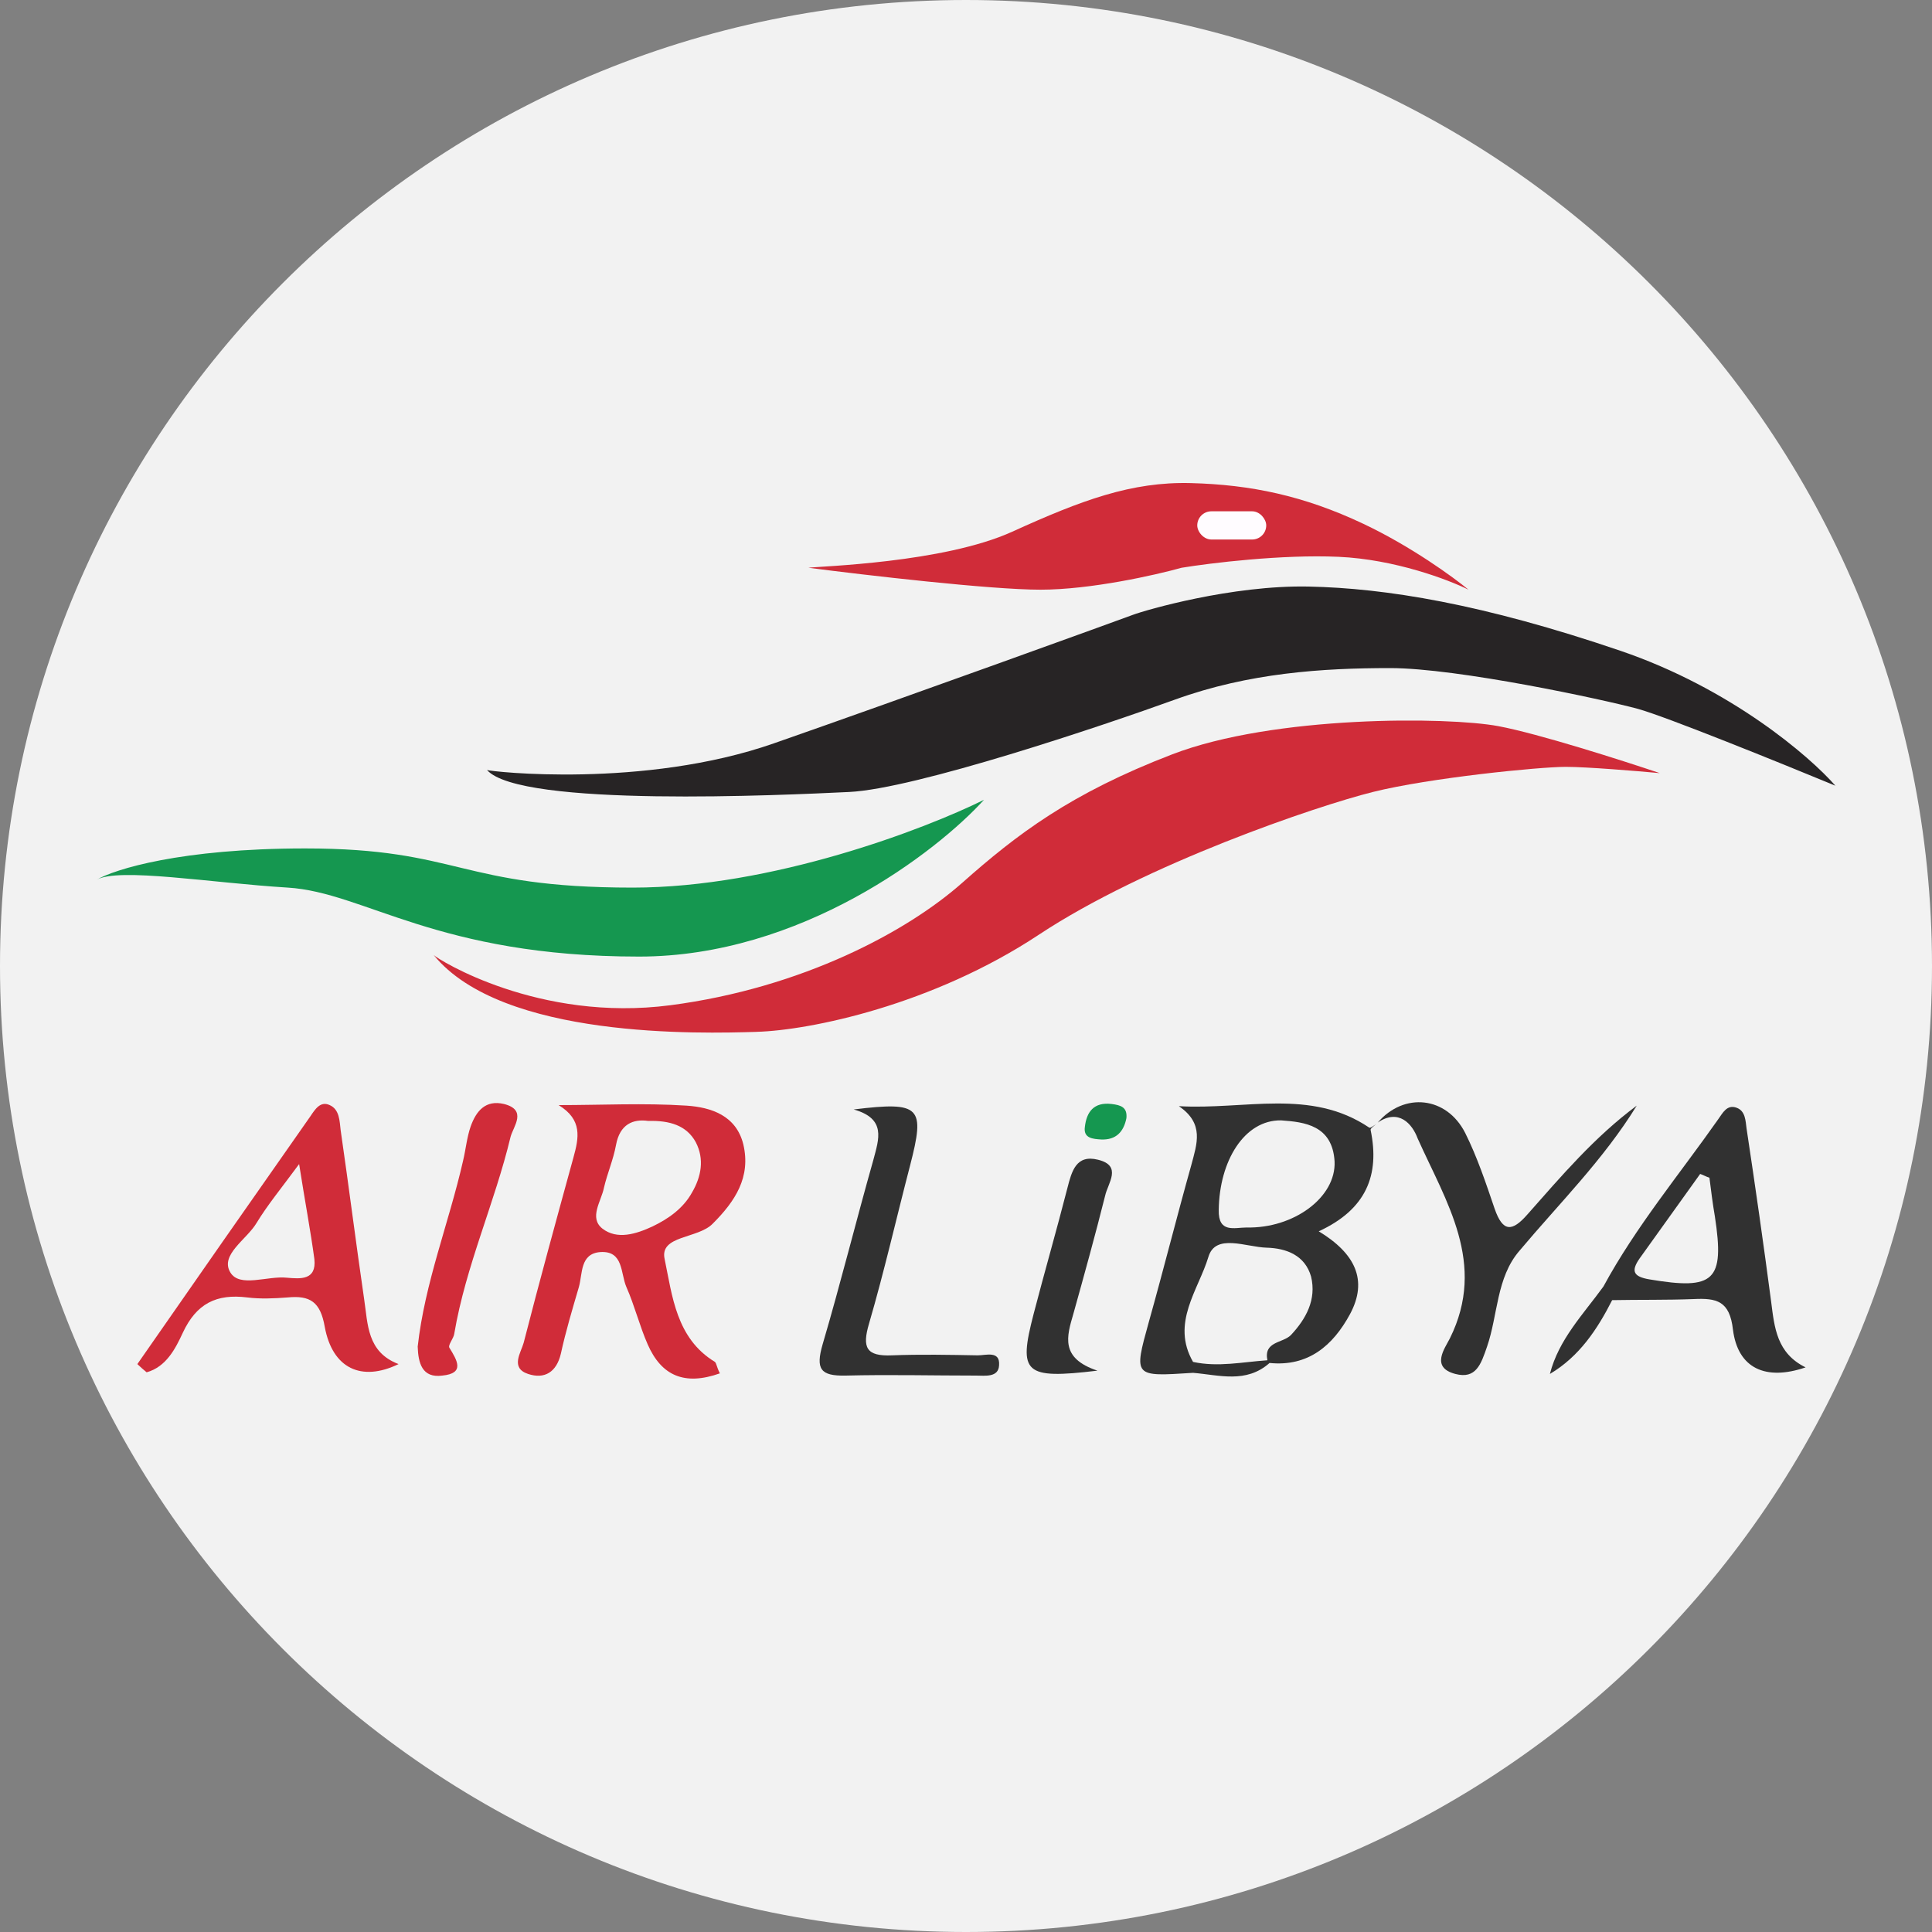
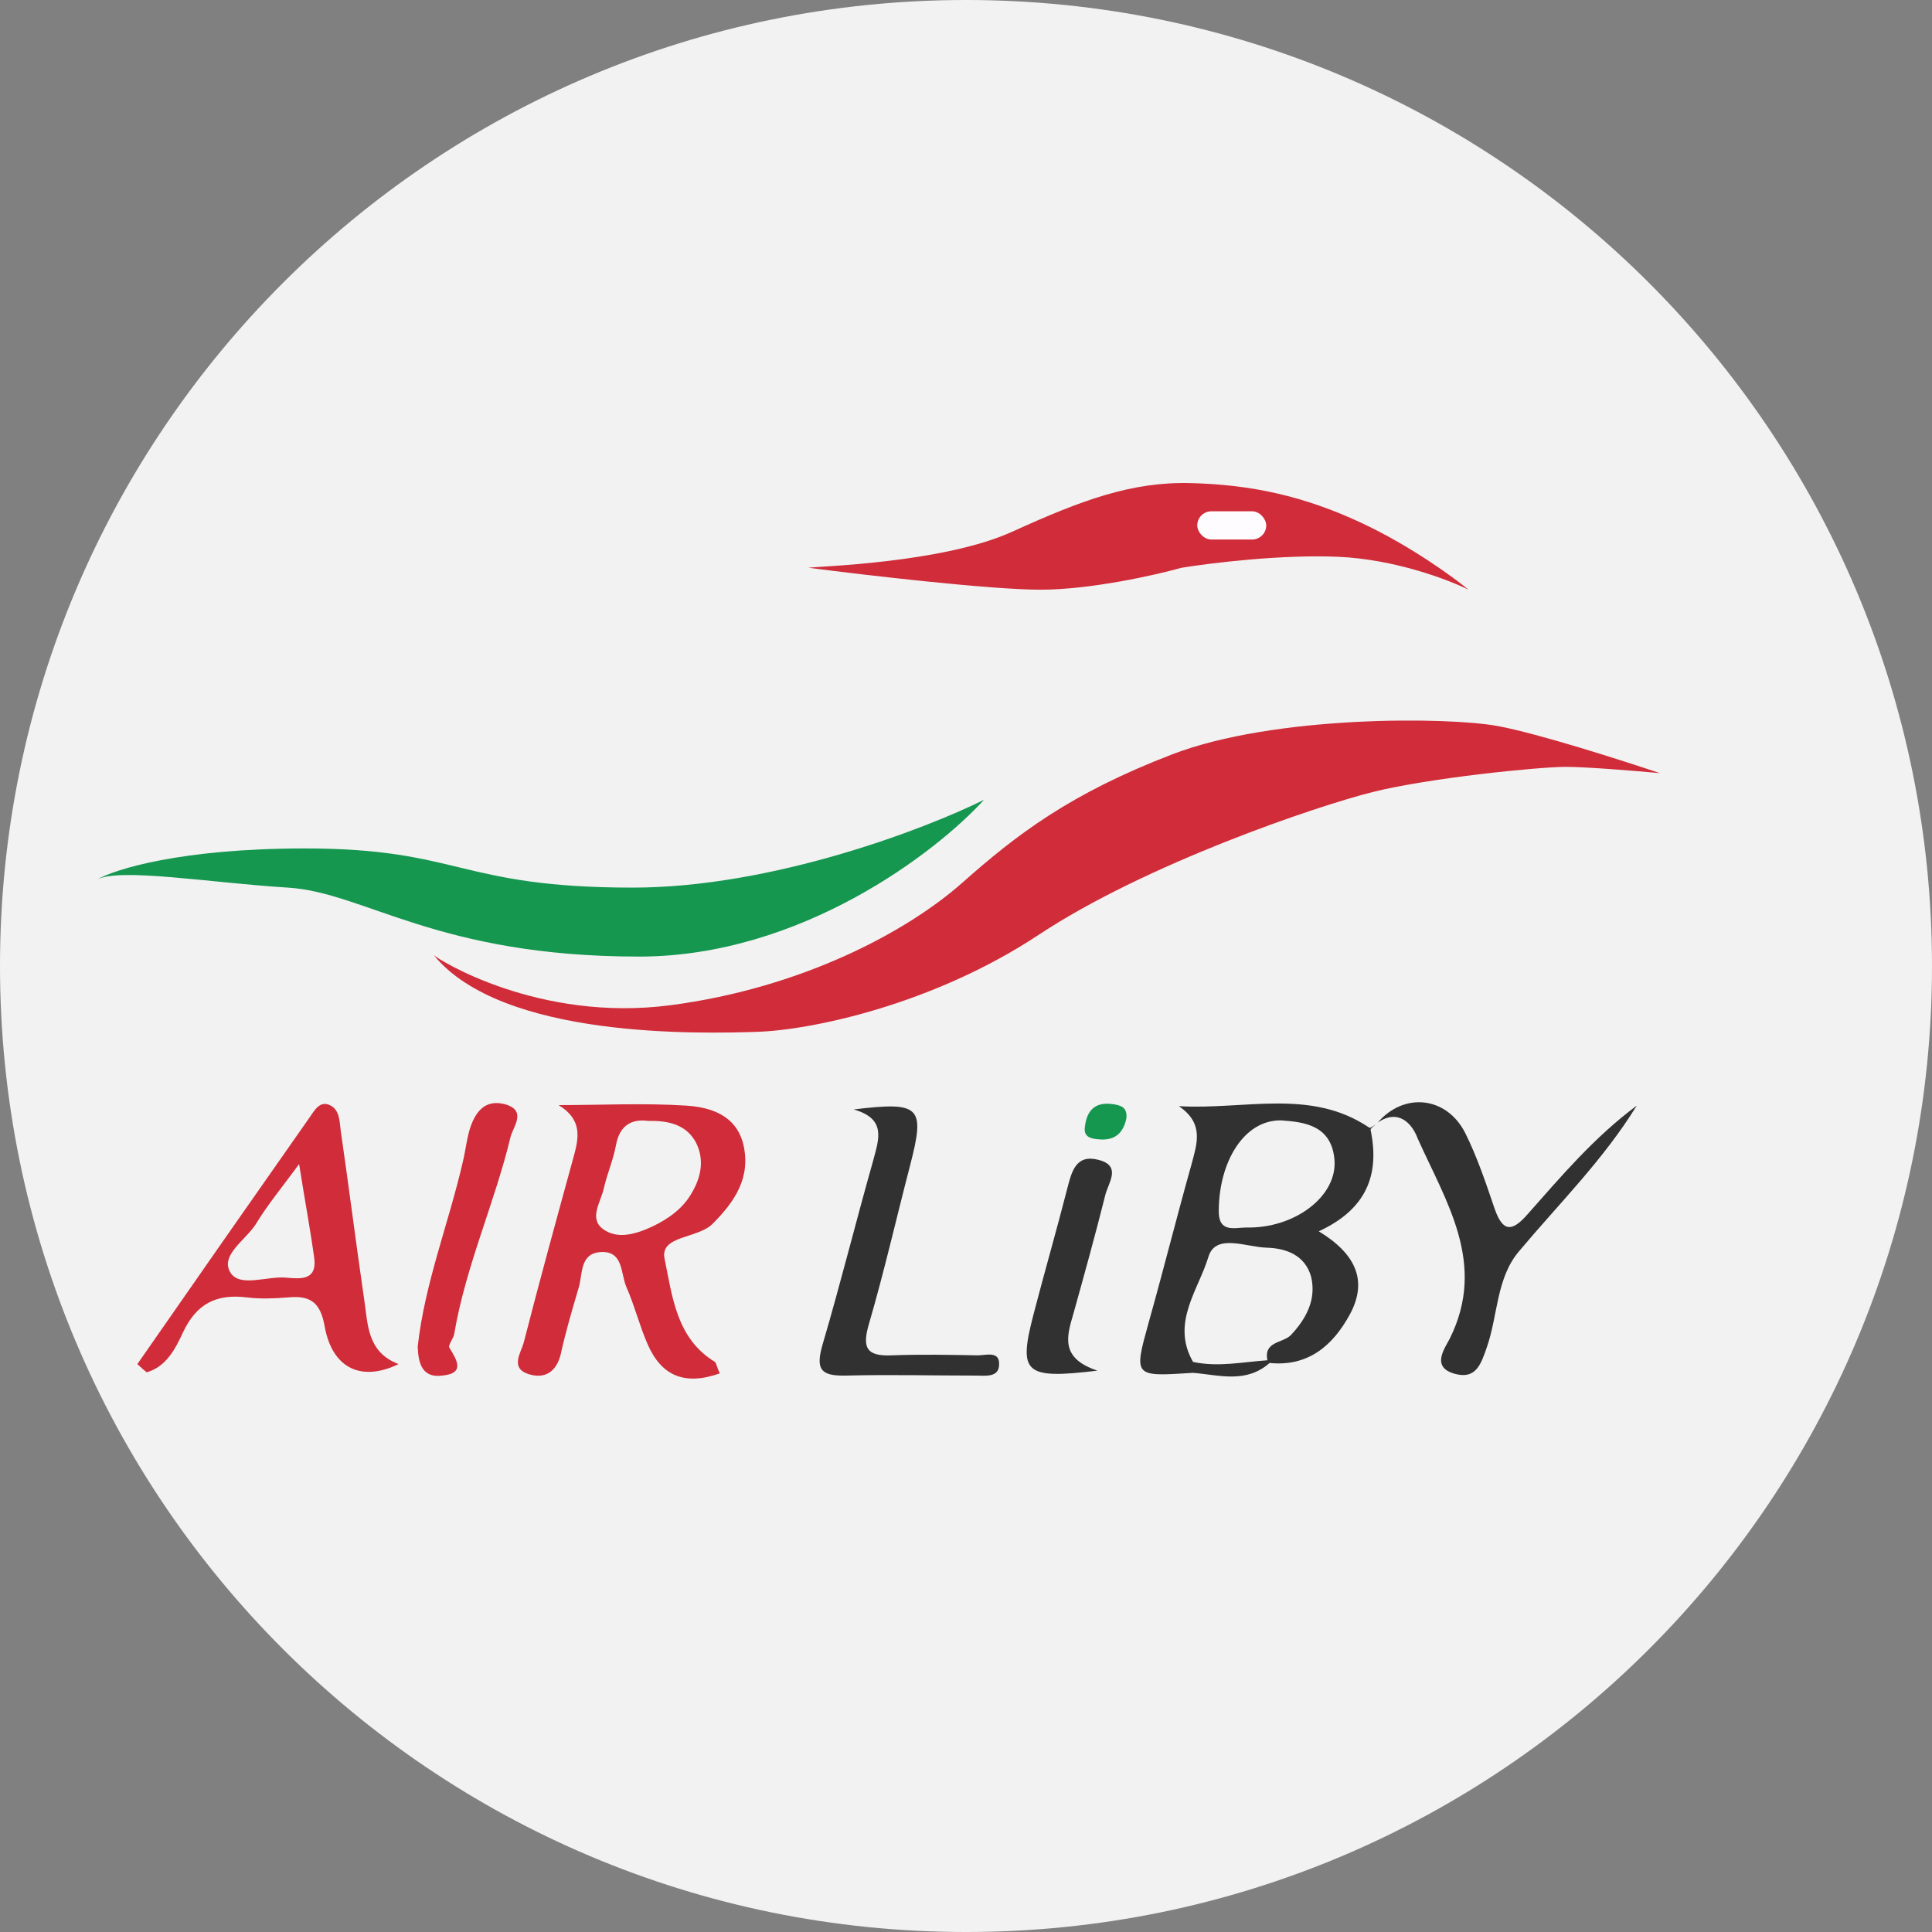
<svg xmlns="http://www.w3.org/2000/svg" width="40" height="40" viewBox="0 0 40 40" fill="none">
  <rect x="0" y="0" width="40" height="40" fill="#808080" stroke="none" />
  <path fill-rule="evenodd" clip-rule="evenodd" d="M20 40C31.046 40 40 31.046 40 20C40 8.954 31.046 0 20 0C8.954 0 0 8.954 0 20C0 31.046 8.954 40 20 40Z" fill="#F2F2F2" />
  <path d="M6.317 17.566C3.746 17.566 2.368 17.998 2 18.215C2.454 17.955 4.37 18.28 5.96 18.377C7.551 18.474 9.044 19.805 13.232 19.805C16.582 19.805 19.389 17.641 20.373 16.559C19.151 17.165 15.985 18.377 13.102 18.377C9.499 18.377 9.531 17.566 6.317 17.566Z" fill="#159750" />
  <path d="M13.881 20.812C11.154 21.169 9.077 19.87 8.979 19.773C10.402 21.518 14.528 21.397 15.653 21.364L15.667 21.363C16.77 21.331 19.302 20.812 21.51 19.351C23.717 17.89 27.255 16.689 28.424 16.397C29.593 16.105 31.865 15.877 32.417 15.877C32.858 15.877 33.899 15.964 34.365 16.007C33.596 15.748 31.852 15.189 31.021 15.034C29.982 14.839 26.379 14.806 24.269 15.618C22.159 16.429 21.055 17.273 19.919 18.28C18.783 19.286 16.608 20.455 13.881 20.812Z" fill="#D02C39" />
-   <path d="M16.023 15.39C13.329 16.332 10.148 15.975 10.083 15.942C10.765 16.721 16.218 16.462 17.582 16.397C18.945 16.332 22.808 15.034 24.334 14.482C25.859 13.93 27.385 13.832 28.781 13.832C30.177 13.832 33.196 14.482 33.91 14.676C34.481 14.832 36.875 15.802 38 16.267C37.47 15.661 35.838 14.254 33.553 13.475C30.696 12.501 28.684 12.177 27.093 12.144C25.502 12.112 23.717 12.631 23.457 12.729C23.198 12.826 18.718 14.449 16.023 15.39Z" fill="#272425" />
  <path d="M20.958 11.008C19.529 11.657 16.965 11.722 16.738 11.755C17.906 11.906 20.503 12.209 21.542 12.209C22.581 12.209 23.922 11.906 24.463 11.755C25.059 11.657 26.541 11.476 27.71 11.528C28.878 11.579 29.993 12.004 30.404 12.209C30.09 11.95 29.216 11.313 28.229 10.846C26.995 10.262 25.892 10.034 24.658 10.002C23.425 9.969 22.386 10.359 20.958 11.008Z" fill="#D02C39" />
  <rect x="24.788" y="10.586" width="1.428" height="0.584" rx="0.292" fill="#FFFCFF" />
  <path d="M14.904 28.434C14.168 28.695 13.693 28.48 13.41 27.835C13.241 27.45 13.139 27.032 12.969 26.647C12.845 26.364 12.913 25.889 12.426 25.923C12.008 25.957 12.064 26.364 11.985 26.647C11.849 27.111 11.713 27.563 11.612 28.027C11.521 28.412 11.272 28.559 10.933 28.446C10.559 28.321 10.786 28.004 10.842 27.801C11.17 26.522 11.521 25.244 11.872 23.966C11.985 23.558 12.064 23.185 11.566 22.88C12.449 22.88 13.331 22.834 14.214 22.891C14.723 22.925 15.243 23.095 15.39 23.694C15.549 24.373 15.22 24.871 14.757 25.334C14.451 25.651 13.648 25.572 13.761 26.07C13.919 26.828 13.999 27.71 14.802 28.197C14.836 28.231 14.836 28.299 14.904 28.434ZM13.422 23.208C13.105 23.162 12.833 23.276 12.754 23.705C12.698 24.011 12.573 24.294 12.505 24.588C12.449 24.871 12.189 25.21 12.471 25.436C12.777 25.674 13.173 25.549 13.512 25.391C13.84 25.233 14.146 25.018 14.327 24.69C14.519 24.362 14.587 24 14.406 23.649C14.214 23.298 13.863 23.196 13.422 23.208Z" fill="#D02C39" />
  <path d="M2.844 28.242C4.032 26.534 5.231 24.814 6.43 23.106C6.521 22.97 6.634 22.789 6.826 22.88C7.03 22.97 7.03 23.208 7.053 23.4C7.222 24.565 7.369 25.73 7.539 26.896C7.618 27.416 7.596 27.993 8.252 28.242C7.482 28.615 6.883 28.332 6.724 27.473C6.634 26.952 6.419 26.817 5.955 26.862C5.672 26.884 5.389 26.896 5.118 26.862C4.484 26.783 4.066 26.986 3.783 27.597C3.636 27.914 3.444 28.299 3.036 28.412C2.968 28.355 2.901 28.299 2.844 28.242ZM6.193 24.101C5.808 24.622 5.537 24.95 5.31 25.323C5.107 25.663 4.552 25.979 4.767 26.341C4.96 26.669 5.537 26.409 5.944 26.454C6.215 26.477 6.555 26.511 6.509 26.07C6.43 25.482 6.317 24.893 6.193 24.101Z" fill="#D02C39" />
  <path d="M28.525 23.241C29.068 22.608 29.95 22.698 30.335 23.456C30.584 23.954 30.765 24.497 30.946 25.029C31.116 25.515 31.308 25.504 31.625 25.142C32.326 24.35 33.005 23.547 33.887 22.891C33.197 24.011 32.281 24.916 31.455 25.9C30.98 26.454 31.014 27.224 30.788 27.88C30.663 28.242 30.561 28.559 30.131 28.446C29.611 28.31 29.916 27.914 30.018 27.71C30.788 26.16 29.939 24.882 29.351 23.57C29.238 23.264 28.955 22.947 28.525 23.241Z" fill="#313131" />
  <path d="M17.675 22.97C19.067 22.8 19.157 22.913 18.841 24.135C18.558 25.221 18.309 26.319 17.992 27.405C17.845 27.903 17.936 28.084 18.467 28.061C19.056 28.038 19.655 28.05 20.244 28.061C20.413 28.061 20.707 27.959 20.685 28.265C20.674 28.525 20.391 28.48 20.21 28.48C19.305 28.48 18.411 28.457 17.506 28.48C16.985 28.491 16.884 28.344 17.031 27.835C17.404 26.568 17.721 25.289 18.083 24.011C18.196 23.581 18.354 23.162 17.675 22.97Z" fill="#313131" />
  <path d="M8.648 27.88C8.795 26.556 9.293 25.323 9.587 24.034C9.644 23.796 9.666 23.547 9.745 23.321C9.858 23.004 10.051 22.766 10.435 22.857C10.922 22.981 10.628 23.321 10.571 23.536C10.243 24.905 9.644 26.206 9.406 27.608C9.395 27.71 9.27 27.846 9.304 27.903C9.463 28.163 9.632 28.434 9.157 28.48C8.738 28.536 8.659 28.219 8.648 27.88Z" fill="#D02C39" />
  <path d="M22.721 28.378C21.205 28.559 21.081 28.434 21.398 27.212C21.624 26.341 21.873 25.482 22.099 24.599C22.189 24.248 22.28 23.898 22.733 24.011C23.242 24.135 22.936 24.497 22.88 24.758C22.676 25.572 22.45 26.387 22.223 27.201C22.088 27.665 21.941 28.118 22.721 28.378Z" fill="#313131" />
-   <path d="M36.67 26.952C36.512 25.753 36.342 24.565 36.161 23.366C36.139 23.208 36.139 23.004 35.958 22.936C35.754 22.857 35.664 23.049 35.573 23.174C34.77 24.316 33.865 25.402 33.197 26.636C32.779 27.212 32.27 27.733 32.089 28.446C32.7 28.084 33.073 27.518 33.378 26.918C33.944 26.907 34.498 26.918 35.064 26.896C35.539 26.873 35.811 26.93 35.879 27.529C35.98 28.332 36.557 28.593 37.383 28.31C36.784 28.016 36.738 27.484 36.67 26.952ZM34.148 26.488C33.819 26.432 33.763 26.319 33.944 26.058C34.363 25.47 34.781 24.893 35.2 24.305C35.268 24.328 35.324 24.362 35.392 24.384C35.426 24.656 35.46 24.927 35.505 25.187C35.709 26.522 35.494 26.715 34.148 26.488Z" fill="#313131" />
  <path d="M23.321 23.151C23.264 23.434 23.106 23.604 22.8 23.592C22.631 23.581 22.427 23.57 22.461 23.332C22.495 23.027 22.642 22.812 23.015 22.857C23.208 22.88 23.343 22.925 23.321 23.151Z" fill="#159750" />
  <path d="M28.378 23.4C28.366 23.366 28.434 23.321 28.491 23.276C28.434 23.309 28.366 23.366 28.344 23.343C27.133 22.529 25.776 22.981 24.407 22.902C24.939 23.264 24.78 23.683 24.667 24.113C24.362 25.199 24.09 26.285 23.785 27.371C23.468 28.514 23.468 28.502 24.701 28.423C25.244 28.468 25.798 28.649 26.285 28.219C27.088 28.299 27.597 27.857 27.948 27.212C28.333 26.5 28.05 25.945 27.303 25.493C28.287 25.04 28.57 24.328 28.378 23.4ZM26.726 27.642C26.556 27.812 26.16 27.767 26.24 28.163C25.731 28.197 25.221 28.31 24.701 28.197C24.237 27.393 24.814 26.703 25.018 26.025C25.165 25.527 25.798 25.821 26.228 25.832C26.636 25.844 27.02 25.991 27.145 26.432C27.258 26.907 27.043 27.303 26.726 27.642ZM25.81 25.414C25.561 25.414 25.221 25.538 25.233 25.052C25.244 24.034 25.765 23.185 26.523 23.196C27.009 23.23 27.586 23.298 27.631 24.045C27.665 24.791 26.783 25.436 25.81 25.414Z" fill="#313131" />
-   <path d="M28.525 23.241C28.514 23.253 28.503 23.264 28.491 23.276C28.503 23.264 28.514 23.253 28.525 23.241Z" fill="#313131" />
</svg>